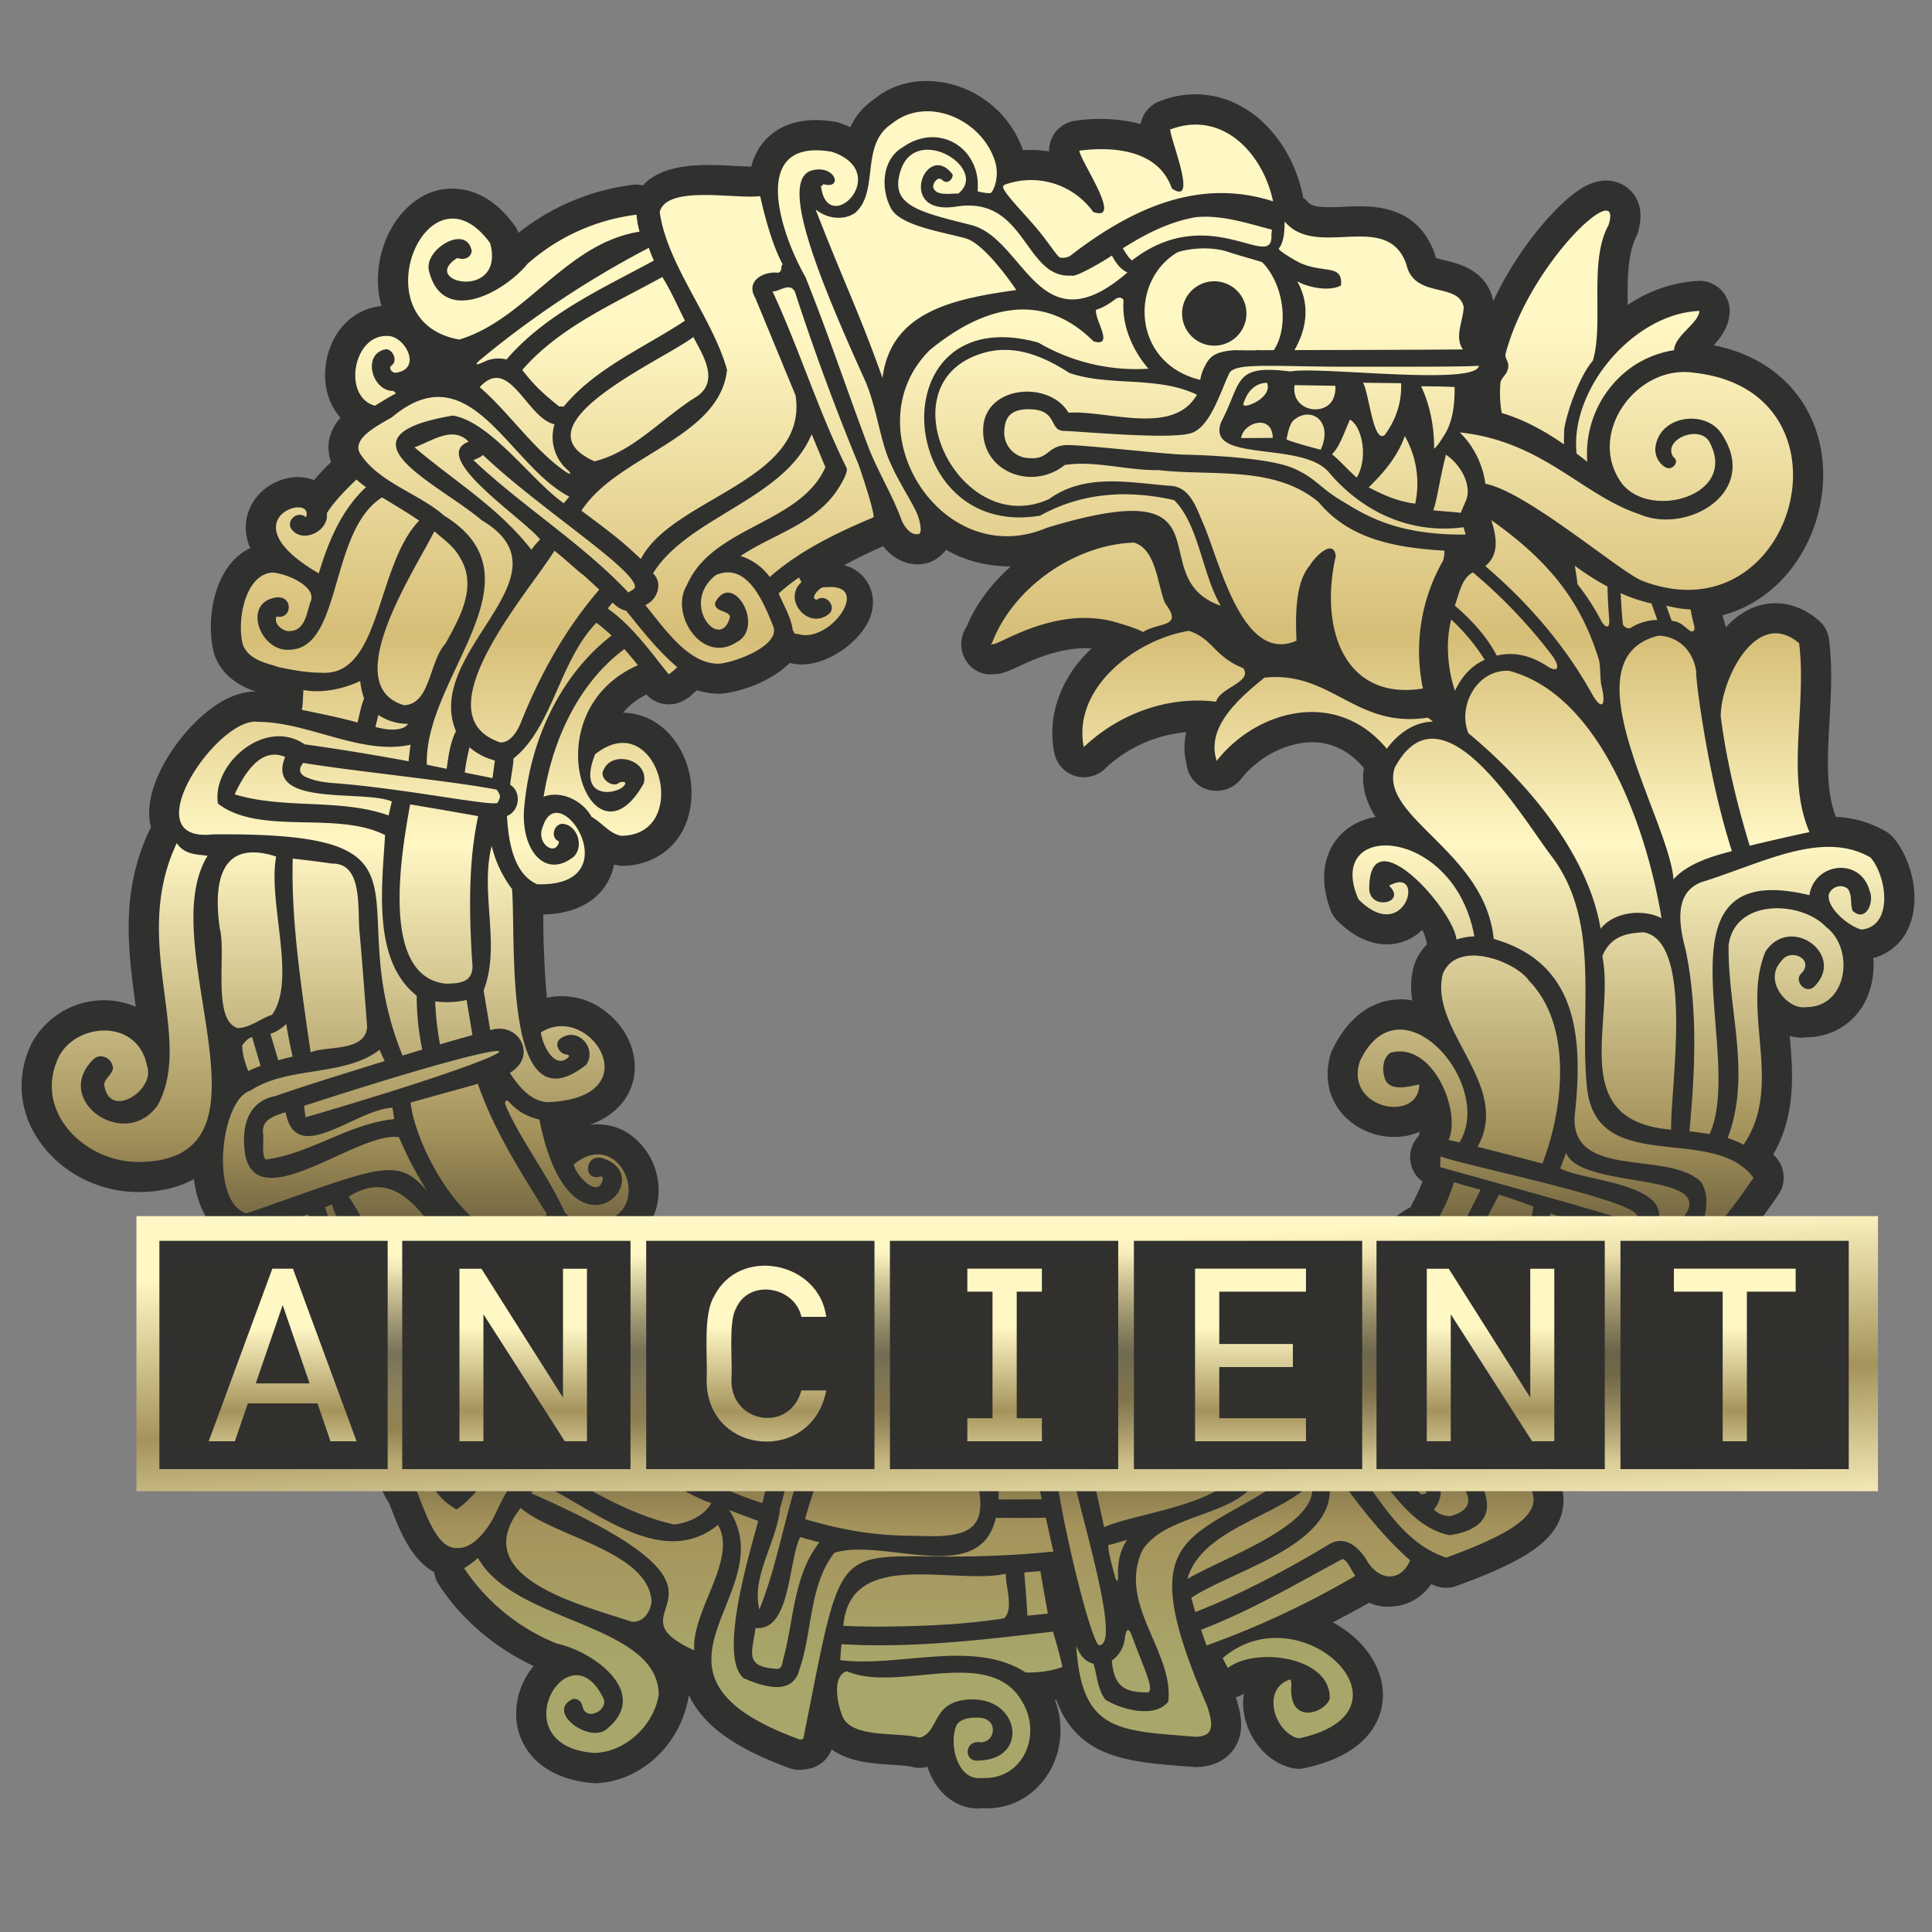
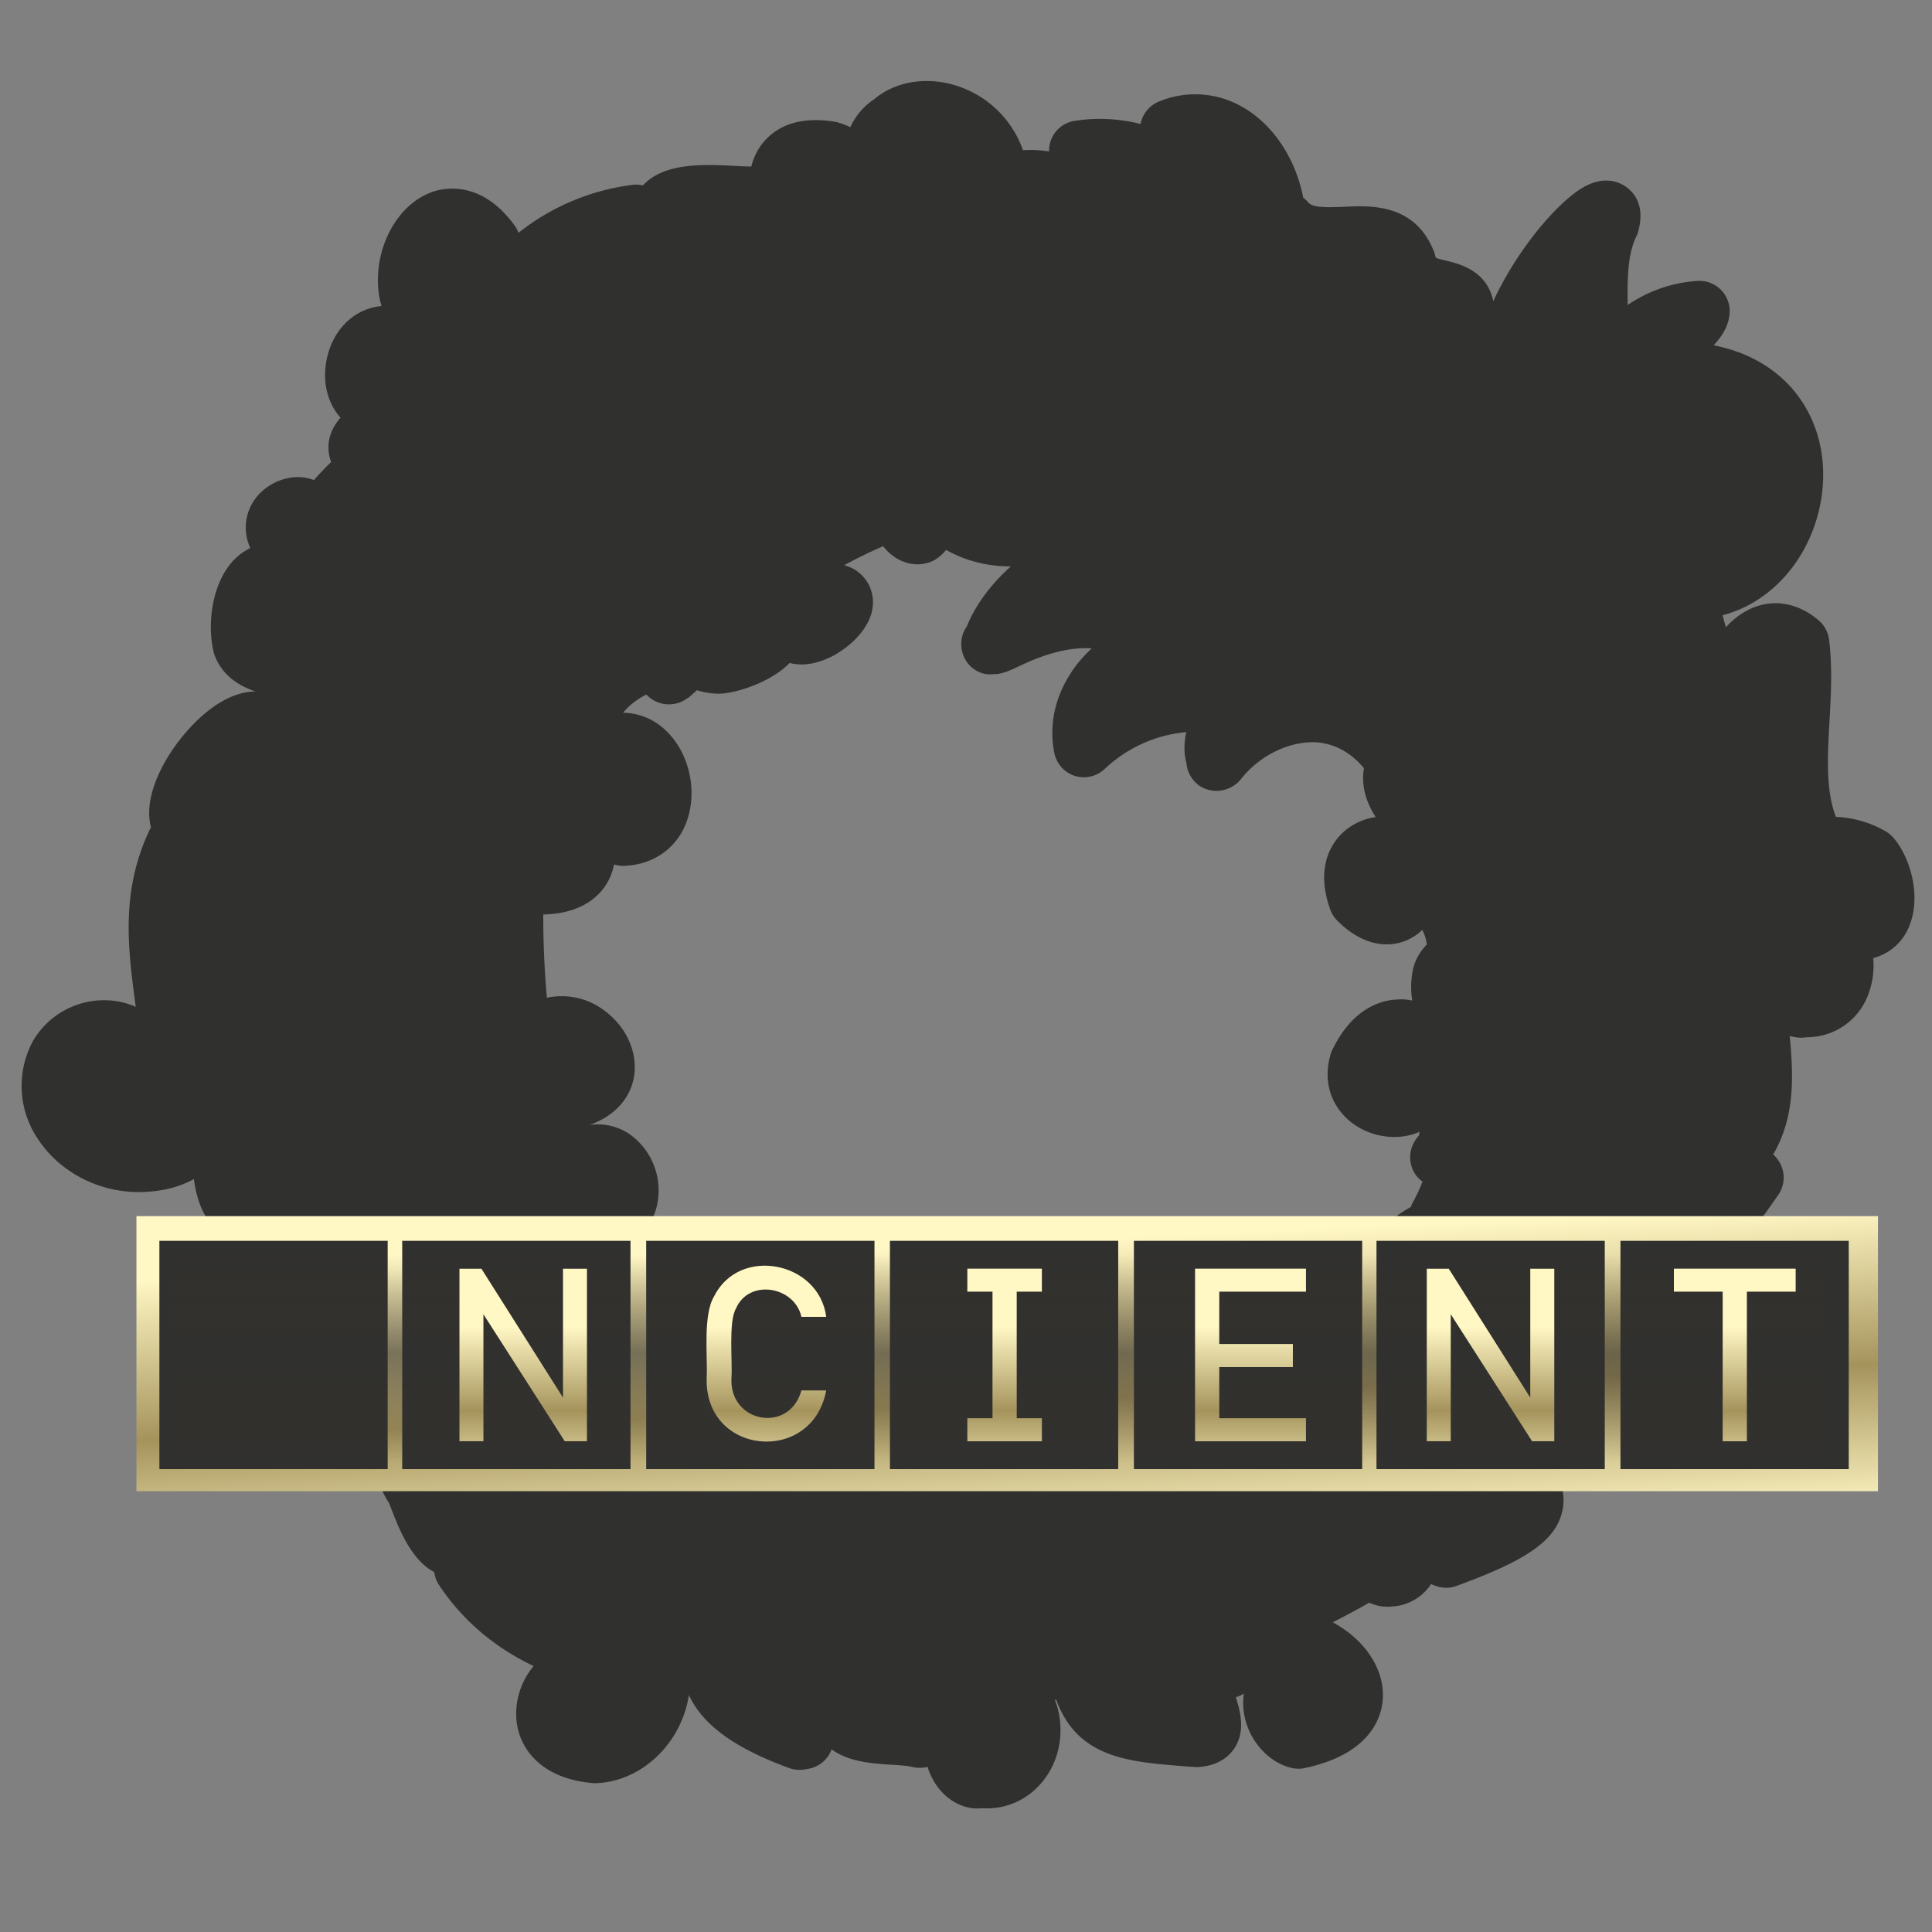
<svg xmlns="http://www.w3.org/2000/svg" xml:space="preserve" width="32" height="32">
  <rect width="100%" height="100%" fill="#808080" stroke="none" />
  <path fill="#30302F" d="M31.361 13.876a.498.498 0 0 0-.129-.107 1.795 1.795 0 0 0-.824-.239c-.169-.439-.139-.992-.106-1.583.024-.42.051-.896-.007-1.356a.504.504 0 0 0-.17-.314c-.342-.294-.755-.365-1.131-.194a1.276 1.276 0 0 0-.407.306c-.021-.068-.039-.135-.056-.198.344-.092.65-.267.914-.52.666-.641.927-1.688.633-2.547-.255-.741-.867-1.243-1.694-1.405.118-.129.246-.298.264-.529a.502.502 0 0 0-.516-.538 2.311 2.311 0 0 0-1.173.4v-.035c-.003-.403-.006-.819.159-1.131.136-.426-.014-.657-.162-.774-.097-.077-.359-.229-.747-.001-.401.239-1.059.982-1.477 1.88l-.001-.014c-.108-.498-.562-.607-.78-.66-.037-.009-.149-.036-.167-.046a.433.433 0 0 1-.021-.072c-.308-.837-1.066-.797-1.521-.773-.339.013-.506.007-.577-.077a.445.445 0 0 0-.081-.075.217.217 0 0 0-.007-.042c-.137-.648-.52-1.2-1.023-1.474a1.562 1.562 0 0 0-1.348-.08.5.5 0 0 0-.314.376A2.723 2.723 0 0 0 17.811 2a.5.5 0 0 0-.435.509 1.837 1.837 0 0 0-.432-.021 1.717 1.717 0 0 0-1.12-1.074c-.489-.149-.994-.063-1.337.223-.209.14-.33.311-.403.469a1.724 1.724 0 0 0-.22-.083c-.729-.132-1.096.148-1.274.405a1.023 1.023 0 0 0-.146.33 7.13 7.13 0 0 1-.322-.013c-.459-.022-1.126-.054-1.473.326a.487.487 0 0 0-.166-.01 3.8 3.8 0 0 0-1.895.795.51.51 0 0 0-.065-.122c-.565-.777-1.202-.616-1.383-.548-.564.213-.939.909-.873 1.618.008.09.026.177.053.265-.469.042-.84.418-.921.952-.053.345.038.67.241.897-.24.277-.224.544-.156.735a4.813 4.813 0 0 0-.284.299c-.371-.149-.856.049-1.045.428a.8.8 0 0 0-.009.697.975.975 0 0 0-.379.329c-.285.409-.328 1.018-.221 1.422.134.392.463.549.688.626h-.006c-.525 0-1.048.489-1.377.974-.155.229-.48.784-.35 1.278-.009.014-.018.028-.025.045-.478 1.008-.354 1.956-.243 2.811l.015.114a1.261 1.261 0 0 0-.304-.091 1.363 1.363 0 0 0-1.399.659 1.566 1.566 0 0 0 .067 1.597c.354.557.998.903 1.68.903l.075-.001c.324-.01.606-.082.845-.214.065.531.307.9.689 1.038-.036.361.179.739.32.986l.038.065c.021.036.041.065.036.048a.819.819 0 0 0 .243.428 1.13 1.13 0 0 0-.21.606c-.007.199.047.872 1.085 1.138l.066.001c.163 0 .326-.031.481-.092a.875.875 0 0 0 .268.307c-.028.299.045.58.213.836l.056.141c.114.292.314.807.695 1.008.01.075.036.148.079.213.38.575.918 1.036 1.568 1.343a1.232 1.232 0 0 0-.285.894c.042.462.398.979 1.293 1.047.754-.013 1.438-.64 1.563-1.461.23.496.76.881 1.666 1.211.054.02.111.029.17.029s.17-.021.216-.036a.503.503 0 0 0 .312-.304c.29.212.69.236 1.001.255.083.005.254.015.329.035a.524.524 0 0 0 .252.001l.006-.002c.039.12.094.231.162.325.167.229.415.365.663.365.032 0 .063-.003.054-.006.457.037.87-.175 1.118-.566.228-.359.268-.825.114-1.225l.021-.005c.35.96 1.188 1.027 2.073 1.099l.252.018c.343-.012.523-.167.615-.295.202-.286.111-.626.035-.863a.488.488 0 0 0 .134-.06.995.995 0 0 0-.012.19c.017.486.359.934.796 1.04.076.019.163.02.225.003 1.012-.215 1.238-.758 1.283-1.063.074-.506-.243-1.034-.812-1.346l-.008-.004c.196-.101.398-.208.604-.326a.71.71 0 0 0 .373.064.831.831 0 0 0 .652-.372c.03.014.062.026.095.037a.49.49 0 0 0 .325-.006c1.211-.44 1.671-.776 1.762-1.284a.837.837 0 0 0-.085-.523c.257-.248.415-.594.565-.934.238.323.653.438 1.115.304.394-.112.729-.463.853-.894.115-.401.031-.796-.229-1.082a.515.515 0 0 0-.156-.117l-.113-.055a1.26 1.26 0 0 0 .177-.414.384.384 0 0 0 .006-.044c.646-.297 1.117-.976 1.437-1.437a.504.504 0 0 0-.011-.582.651.651 0 0 0-.075-.086c.384-.654.325-1.374.274-1.961.102.029.2.036.276.021a1.083 1.083 0 0 0 1.044-.766c.059-.174.079-.359.063-.545a.88.88 0 0 0 .602-.544c.192-.489.015-1.12-.268-1.449zm-9.645 7.893a.5.5 0 0 0-.64-.074c-.079.053-.267.176-.301.424a.552.552 0 0 0 .112.41c-.09.06-.182.115-.273.172-.096.058-.19.116-.283.177a.47.47 0 0 0-.098.086c-.472-.057-.974.199-1.382.413-.28.146-.597.312-.782.315-.111-.179-.3-.407-.646-.362a.551.551 0 0 0-.44.434c-.194.03-.39.057-.586.08a.432.432 0 0 0-.147.045c-.341-.176-.89-.234-1.778-.279l-.076-.004a25.342 25.342 0 0 1-.389-.022.631.631 0 0 0-.074-.258.65.65 0 0 0-.485-.332.491.491 0 0 0-.51.231 1.71 1.71 0 0 1-.384-.123.492.492 0 0 0-.101-.318c-.306-.406-.801-.707-1.303-1.013-.23-.141-.45-.274-.619-.403a.615.615 0 0 0-.423-.651c.375-.09.648-.332.757-.687a1.142 1.142 0 0 0-.438-1.245.94.94 0 0 0-.66-.153c.473-.171.644-.479.705-.676.13-.42-.048-.904-.445-1.205a1.167 1.167 0 0 0-.969-.225 15.6 15.6 0 0 1-.06-1.379c.753-.016 1.096-.425 1.172-.827.039.009.08.016.123.022.529-.002.951-.306 1.1-.793.176-.575-.042-1.248-.508-1.566a1.036 1.036 0 0 0-.565-.178 1.17 1.17 0 0 1 .386-.301.51.51 0 0 0 .691.051l.004.004.089-.079.036-.032.018-.016c.121.039.243.058.377.058h.001c.267-.009.832-.18 1.159-.51l.033.009c.443.093.945-.227 1.177-.546.269-.37.15-.668.087-.78a.633.633 0 0 0-.396-.301c.21-.115.426-.22.646-.315.199.255.491.355.759.27a.528.528 0 0 0 .117-.057.695.695 0 0 0 .166-.152c.341.191.7.273 1.072.274-.331.296-.587.641-.728.992a.515.515 0 0 0 .026.624c.09.108.227.171.347.171h.007l.128-.005c.12-.018.231-.07.332-.118.251-.119.737-.34 1.229-.307-.122.113-.225.23-.307.349-.3.431-.407.91-.313 1.384a.504.504 0 0 0 .341.38.507.507 0 0 0 .494-.116 2.255 2.255 0 0 1 1.351-.61c-.042.183-.04.359.003.517.012.155.1.299.235.385a.519.519 0 0 0 .664-.12c.287-.367.742-.608 1.18-.615.328 0 .625.148.858.428l.002.002c-.051.311.048.581.194.81a1.014 1.014 0 0 0-.585.298c-.166.176-.408.57-.165 1.238a.506.506 0 0 0 .114.179c.535.536 1.064.443 1.356.201a1.16 1.16 0 0 0 .052-.047.69.69 0 0 1 .076.242.911.911 0 0 0-.193.292l-.025.073a1.396 1.396 0 0 0-.024.563.882.882 0 0 0-.252-.017c-.261.012-.748.138-1.088.869-.139.426-.039.833.273 1.117.316.285.799.372 1.177.21l.014-.006a.355.355 0 0 0-.012.065.51.51 0 0 0-.085.6.464.464 0 0 0 .143.16c-.045.12-.101.239-.166.356a.267.267 0 0 0-.026.065.091.091 0 0 0-.014.007c-.486.271-.787.709-1.078 1.134-.172.251-.337.49-.523.674-.016-.013-.027-.026-.038-.037z" />
  <linearGradient id="a" x1="16.034" x2="16.034" y1="5.421" y2="27.546" gradientUnits="userSpaceOnUse">
    <stop offset="0" stop-color="#fff7c4" />
    <stop offset=".232" stop-color="#d6be77" />
    <stop offset=".386" stop-color="#fff7c4" />
    <stop offset=".601" stop-color="#a5935c" />
    <stop offset=".74" stop-color="#423b27" />
    <stop offset=".767" stop-color="#48402a" />
    <stop offset=".802" stop-color="#595033" />
    <stop offset=".844" stop-color="#766943" />
    <stop offset=".888" stop-color="#9d8c58" />
    <stop offset=".897" stop-color="#a5935c" />
    <stop offset="1" stop-color="#a8a66a" />
  </linearGradient>
-   <path fill="url(#a)" d="M14.463 8.571c-.606.253-1.219.552-1.714.986a.947.947 0 0 0-.483-.348c.532-.356 1.193-.517 1.579-1.058.059-.083.213-.329.176-.403-.461-.925-.783-1.969-1.226-2.922.099.015.293-.165.373.012.306.944.662 1.91 1.058 2.871 0 0 .288.841.237.862zm-1.651 1.815c-.173-.435-.441-1.081-.956-.861-.608.481.081 1.285.234.696-.005-.114-.273-.081-.244-.241.291-.546.843.42.344.662-.565.36-1.109-.479-.809-.959.427-.972 1.869-1 2.29-1.944l-.227-.548c-.45 1.086-2.05 1.367-2.628 2.306.167.156.08.434-.128.525.341.42.724.976 1.216.971.236-.01 1.007-.287.908-.607zm.402.114c.53.176 1.257-.853.457-.773-.091-.03-.279.209-.135.204.154-.111.344.145.175.252-.339.243-.75-.259-.436-.541l-.042-.077c-.12.081-.232.173-.336.263.077.188.211.405.233.61.04.04-.005.06.084.062zm-.636 16.158c.315-.781.431-1.647.729-2.434.029-.212.404-.684.058-.74-.266.402-.294 1.026-.444 1.489-.048.558-.482 1.141-.343 1.685zm-.524-3.575c-.406-.537-1.357-.935-1.896-1.376-.177.193-.632.614-.886.852.633.67 1.263 1.12 2.052 1.239.463.076.701-.54.73-.715zm.787 4.556c.092.015.109-.037.129-.147.181-.65.167-1.398.603-1.946a7.178 7.178 0 0 1-.319-.088c-.201.404-.155 1.563-.74 1.507-.052.395-.191.639.327.674zM8.128 21.69a.899.899 0 0 1-.144.193l.146.178c.036-.113.013-.247-.002-.371zm8.029 2.724c-.204-.342-2.105-.271-2.454-.37-.095.25-.335.964-.368 1.119.712.203 1.183.276 1.898.276.885.041 1.16-.146.924-1.025zm-7.736-3.917c.044.001.069-.008.082-.004l.011-.018c.192-.032.48-.157.54-.371-.424-.683-.871-1.374-1.139-2.152l-1.114.309c.072.673.782 2.058 1.62 2.236zm-.485 1.81-.211-.257a.805.805 0 0 1-.416.044.796.796 0 0 1-.206.044c-.046.19-.153.358-.256.504.082.106.178.202.251.316.233-.197.561-.435.838-.651zm-.555-6.014c.238-.004.486-.015.439-.371-.053-.862-.059-1.672.1-2.404a97.103 97.103 0 0 0-1.127-.195c-.147.819-.503 2.849.588 2.97zm-.173.293c.009.241.036.479.08.712.175-.052.36-.104.537-.154l-.097-.581a1.494 1.494 0 0 1-.52.023zm1.305 5.495-.053-.064a.649.649 0 0 1-.054.188 6.34 6.34 0 0 0 .107-.124zm.463-.512c-.133-.144-.521-.571-.159-.654.193.039.211.331.369.433.1-.106.203-.213.315-.311l-.397-.487a.155.155 0 0 1-.033.003c-.626.472-1.202.16-1.655-.362.278.394.661.939 1.303 1.66.08-.092.164-.182.257-.282zm.158-.223-.037.032v.001l.037-.033zM22.36 6.95c-.097.211-.168.448-.298.573.142.118.256.252.409.388.194-.323.094-.842-.111-.961zM6.493 6.91c-.238.14-.663.349-.533.596.311.49.968.659 1.398 1.036 1.687 1.04-.338 2.666-.288 4.124l.328.068c.03-.212.057-.432.154-.624-.554-1.33 1.983-2.572.424-3.495-.729-.618-2.51-1.386-.475-1.732.633.106 1.314 1.091 1.837 1.452l.092-.109c-1.01-.518-1.633-2.41-2.937-1.316zm16.775.312c-.119.337-.348.607-.598.85.247.129.48.233.771.27a1.596 1.596 0 0 0-.173-1.12zm-1.162-.689a.43.43 0 0 0 .011-.143l-.674-.011c-.069.458.582.544.663.154zm-.675.424c-.065.054-.095.185-.123.321.102.051.567.171.567.171.215-.469-.16-.731-.444-.492zm1.505.247c.111-.148.29-.452.27-.857l-.631-.008c.099.153.168 1.02.361.865zm.977.017c.156-.234.182-.538.18-.811-.188-.01-.369-.01-.555-.012.149.309.22.691.215 1.034.062-.047.118-.148.16-.211zm.582-1.163c-.243.018-1.021.016-2.165.016-1.244 0-1.881-.074-1.969.109-.147.305-.304.853-.604.981s-1.801-.016-2.139-.027c-.242-.007-.1-.333-.528-.357s-.445.221-.456.358a.422.422 0 0 0 .419.45c.336.028.287-.225.658-.216.371.009 1.619.155 1.925.159.213.003 1.363.04 1.786.225.373.163.426.315.797.537.36.215.878.575 2.057.561-.013-.041-.021-.081-.038-.121-.866.115-1.652-.241-2.213-.893-.431-.555-2.058-.155-1.8-.848.353-.669.192-.961 1.148-.839.445-.092 3.074.245 3.122-.095zm-.546 1.473c-.112.448-.146.748-.209.921.15.018.33.025.454.043l.092-.216c.091-.246-.088-.582-.337-.748zm-3.043-3.188c.368.376.444 1.082.192 1.456-.104 0-.13.003-.233.001l-.026-.002c-.087.01-.267.002-.398.002-.05.007-.257.012-.377.114a.43.43 0 0 0-.1.138.706.706 0 0 0-.084.24c-1.125-.27-1.18-1.631-.385-2.108.053-.032.481-.134.852-.01.204.068.396.114.559.169zm-.261.849a.533.533 0 1 0-1.066 0 .533.533 0 0 0 1.066 0zm-5.036-2.209c-.072-.071-.161.044-.152.12.042.151.294.098.416.103.517-.415-.702-1.17-.956-.381-.183.568.268.677 1.165.901s1.118 2.062 2.592.787c-.119-.052-.195-.165-.258-.28-.172.116-.615.368-.662.331-.795.062-.752-1.336-1.925-1.141-.997.151-.487-1.114-.05-.532.004.086-.094.167-.17.092zm9.092 5.633c.081.256.141.554-.09.752l-.011.007c.704.601 1.316 1.307 1.763 2.109.162.291.245.218.165-.114-.033-.136-.011-.335-.051-.462-.281-.896-.766-1.582-1.776-2.292zm.09 2.243c.307-.075.591.015.841.178.177.116.217.01.072-.185a8.525 8.525 0 0 0-1.308-1.371c-.189.093-.234.374-.299.55.275.236.527.509.694.828zm1.863-.597a9.107 9.107 0 0 1-.029-.547 4.216 4.216 0 0 1-.54-.345c.012.101.036.202.041.303.147.187.278.386.388.596.076.146.154.145.14-.007zm-9.313-1.521c3.163-.959 1.529.828 2.879 1.292-.306-.512-.362-1.342-.772-1.749-.771-.175-1.528-.127-2.221.257-2.432.407-2.673-3.595-.029-2.867a3.199 3.199 0 0 0 1.824.433c-.262-.301-.443-.717-.413-1.12.004-.053-.076-.076-.128-.037-.1.076-.205.143-.327.182-.029.159.313.625-.042.522-.803-.805-1.764-.636-2.715.147-1.296 1.297.199 3.684 1.944 2.94zm1.16 1.571c.148.044.296.087.433.156.269-.171.673-.068.365-.474-.13-.299-.144-.898-.518-1.007-.98.034-2.002.743-2.351 1.666l-.018.015.008.008.019-.011c.056.061 1.035-.661 2.062-.353zm.471 17.719c.198.042-.026-.391-.224-.936-.055-.15-.095-.117-.116.034a.515.515 0 0 1-.217.375c.035.39.174.524.557.527zm-1.716-3.197c-.042-.152-.066-.445-.129-.588-.222.036-.446.066-.669.093a.976.976 0 0 1 .083.436l-.002.061.717-.002zm1.261 1.264c-.006-.222.035-.427.153-.594-.105.031-.21.063-.315.088.007.137.057.321.114.522.029.103.051.093.048-.016zm1.985-2.46c-.576-.636-1.681.57-2.456.554l.242 1.102c.744-.32 2.798-.412 2.214-1.656zm-10.463-2.337c-.148-.706-2.152 2.069-2.442 2.367a.273.273 0 0 1 .018.08c.738-.856 1.777-1.541 2.424-2.447zm-2.625.499c.253-.004.491-.174.503-.448-.636-.586-1.087-2.191-2.141-1.532.471.713.816 1.712 1.638 1.98zm-2.03-1.804c.233.797 1.148 1.418 1.348 2.253.3-.597-.977-1.422-1.235-2.302l-.113.049zm2.029 4.052a.765.765 0 0 0 .136.569c.505-.583.896-1.447 1.692-1.645a5.16 5.16 0 0 1-.19-.202c-.537.343-.978 1.337-1.638 1.278zm20.261-3.67c1.198-1.046-1.476-.614-1.735-1.284-.02.058-.097.26-.097.26.43.219 1.909.25 1.596.959.077.028.162.066.236.065zm.827-8.508c.084.654.241 1.353.479 2.138.177-.044.783-.185.991-.225-.398-.919-.041-2.091-.172-3.128-.702-.606-1.301.602-1.298 1.215zm-5.57 11.544c.259.457 1.265 1.022.82 1.589a.372.372 0 0 0 .273.108c1.035-.29-.998-1.308-.823-1.97-.086.092-.18.184-.27.273zm.922-4.084c1.079.306 2.07.57 3.128.892.888-.196-2.862-.938-3.12-1.07l-.008.178zm1.597 1.364c.086.036.175.072.26.109l.144-.238c-.161-.044-.373-.054-.404.129zm.866.824c.276-.108.689.027.942.124.102-.149.23-.303.268-.478-.603-.14-.144-.025-1.377-.494l-.179.296c.099.089.319.288.346.552zm-.998-.553c-.185.35-.443.765-.786 1.19-.508.548-.634.879.21 1.463.424-.78 2.171-2.182.576-2.653zM3.887 13.157c.829.252 1.746.062 2.549.349l.054-.231c-.467-.203-2.109.102-1.767-.737-.41-.179-.69.302-.836.619zm3.875-5.841c-.263-.272-.605-.01-.896.093.663.565 1.379.985 1.935 1.696.045-.058.091-.119.145-.17-.276-.348-1.848-1.368-1.184-1.619zm-.064 5.48.459.092.04-.292a1.029 1.029 0 0 1-.42-.218 3.5 3.5 0 0 0-.079.418zm.922-.81c.351-.881.779-1.608 1.306-2.22-.083-.075-.193-.181-.283-.259l-.003.003c-.13-.107-.32-.283-.457-.388-.401.661-2.248 2.726-.893 3.176.164 0 .271-.176.33-.312zm1.51-1.459a3.35 3.35 0 0 0-.251-.212c-.614.629-.727 1.735-1.374 2.248-.005.145-.042.29-.055.435.193.119.156.436-.053.517.026.437.11.954.498 1.131 1.565.047.371-1.809.098-.96-.13.289.218.513.267.251-.154-.058-.087-.297.064-.292.241.026.351.37.181.543-.463.371-.866-.084-.826-.766.091-1.189.631-2.266 1.451-2.895zm1.088.524c-.324-.275-.586-.613-.849-.938-.084-.011-.163-.073-.223-.132a8.305 8.305 0 0 0-.081.097c.408.289.702.707 1.011 1.091.049-.03.096-.077.142-.118zm-1.457 9.202c1.163.007.574-1.65-.257-.967.025.176.421.601.483.23-.007-.03-.026-.03-.049-.028-.275.081-.257-.356.015-.312 1.035.288-.514 1.93-1.019-.634a.896.896 0 0 1-.498-.287c-.05-.052-.092-.017-.057.063.247.573.703 1.152.976 1.766a.532.532 0 0 0 .406.169zm-1.641-3.19c.475-.151.792.435.324.706.208.327.419.486.644.486 1.713-.081.674-1.674-.13-1.154.041.264.251.617.46.406.016-.017-.003-.039-.029-.041-.129-.006-.233-.195-.087-.277.282-.181.591.186.407.447-1.382 1.093-1.16-2.042-1.228-2.91a1.95 1.95 0 0 1-.337-.715c-.199.781.156 1.651-.134 2.394l.11.658zm1.737-4.57c-.331.83.471.65.5.482.006-.033-.078-.029-.101-.01-.119.094-.336-.079-.26-.211.142-.338.761-.171.667.219-.855 1.543-1.9-1.159-.098-1.955a7.004 7.004 0 0 0-.223-.267c-.687.506-1.171 1.391-1.338 2.445.294-.11.649.066.794.334.167.09.3.282.492.313 1.188-.005.609-2.177-.433-1.35zm-.011-4.852c.644-.154 1.137-.734 1.707-1.081.364-.263.084-.686-.069-.978-.49.379-2.982 1.456-1.638 2.059zm-1.847-.105c-.049.042-.103.062-.158.085.819.772 1.799 1.378 2.568 2.193.053-.04.123-.056.106-.118-.094-.336-1.598-1.29-2.516-2.16zm.227 5.543c-.735-.144-2.373-.304-3.203-.443-.067.077-.079.158.013.219.144.072.292.101.509.117 1.113.082 2.66.398 2.698.322.045-.09.061-.109-.017-.215zm-.281-6.666c.466.395.899 1.042 1.424 1.401.075.051.114.042.03-.032a.724.724 0 0 1-.215-.754c-.46-.1-.746-1.156-1.239-.615zm-3.214 12.01c-.196.057-.41.128-.372.365.01.14-.026.339.04.418.745-.097 1.372-.593 2.13-.67l-.028-.188c-.622.026-1.6.991-1.77.075zm.304-.106c.011.06.015.131.028.189 4.298-1.257 4.259-1.584-.028-.189zm3.616-12.19c.197.262.377.419.611.606h.003l.005.001v-.002c.02.001.049-.005.063.006.534-.646 1.328-.974 2.012-1.426-.127-.25-.22-.473-.375-.724-.805.446-1.702.828-2.319 1.539zm-2.433 5.914c.084.02.163.04.255.043.103.003.234-.013.286-.095a.876.876 0 0 1-.492-.147l-.049.199zm1.158-1.378c.251-.449.515-.929.265-1.39l-.001.002c-.099-.208-.277-.329-.446-.475-.34.677-1.594 2.556-.503 2.88.44-.013.416-.724.685-1.017zm-2.27 9.448-.118.042c-.222-.066-.466.184-.565.35-.183.242.314.879.359 1.054.071.315.451.29.707.249.695.131.723 1.175.044 1.202-.179.012-.54-.208-.463-.455.061-.098.233-.094.278.019.123.247.465.083.37-.159-.393-.89-1.623.565-.279.923.353.019.671-.197.842-.483.557-1.034-.967-1.748-1.175-2.742zm1.549 2.776c-.21.22-.454.524-.133.763.104-.175.216-.343.362-.489-.095-.074-.154-.183-.229-.274zm1.582 2.121c1.135-2.393 2.666-.635 4.389-.114.054-.214.229-.91.289-1.166a2.282 2.282 0 0 1-.69-.232c-.617 1.341-1.995.112-2.847-.24-.771.054-1.205 1.355-1.817 1.745-1.076-.625-.033-1.82.522-2.417-.666.505-1.795 1.152-1.179 2.118.145.352.335.974.681.937.234.01.49-.268.652-.631zM7.08 19.736a6.127 6.127 0 0 1-.472-.9c-.674-.104-2.318 1.319-2.543.31-.072-.425.003-.898.5-.993.597-.208 1.21-.392 1.807-.579a2.382 2.382 0 0 1-.084-.187c-.587.453-1.517.264-2.14.677-.492.142-.682 1.833-.069 2.035 2.192-.759 2.495-.974 3.001-.363zm.837 6.068a1.668 1.668 0 0 1-.229.172 3.35 3.35 0 0 0 1.534 1.247c.606.126 1.553.813.838 1.407-.284.27-1.044-.289-.561-.493.066 0 .138.041.15.133.068.245.411.057.353-.121-.567-1.237-1.739.762-.164.885.517-.009.994-.454 1.073-.967-.016-1.185-2.394-1.177-2.994-2.263zm-3.904-8.496c-.002.147.044.294.098.432.067-.032.136-.059.205-.086-.026-.093-.106-.352-.139-.475-.073.011-.124.088-.164.129zm7.153 7.942c.238-.026.503-.148.615-.355-.775-.247-2.01-1.451-2.664-.581.655.358 1.316.776 2.049.936zm-.702 1.611c.253.014.329-.265.328-.348-.072-.824-1.596-1.052-2.168-1.536-.918 1.162 1.047 1.614 1.84 1.884zm-5.856-9.3c.08-.022.16-.042.24-.061a6.354 6.354 0 0 1-.106-.54.722.722 0 0 1-.263.164l.129.437zM5 11.757c.067.014.685.138.921.211.033-.125.063-.296.11-.397a1.343 1.343 0 0 1-.065-.291c-.272.128-.626.208-.94.149-.009.109-.006.219-.026.328zm-1.561 2.417c-.175-.023-.381-.015-.511-.209-.774 1.634.286 3.207-.309 4.329-.536.793-1.784-.079-1.058-.761.103-.08.255-.022.296.099.069.138-.148.224-.129.348.089.568.851.073.708-.324-.152-.778-1.134-.724-1.447-.181-.474.915.42 1.807 1.362 1.77 2.396-.072.173-3.598 1.088-5.071zm1.171-3.125c.229.048.472.093.702.093 1.006.079.908-1.772 1.631-2.519-.2-.135-.402-.256-.615-.384-.875.548-.658 2.484-1.519 2.522-.503.053-.813-.798-.218-.867.266-.017.248.368-.011.318-.055.127.12.254.217.24.248-.001.282-.287.342-.474.131-.252-.384-.483-.635-.495-.461.045-.579.825-.484 1.184.095.279.427.319.59.382zm-.68 5.978c.192.01.423-.176.575-.218.414-.581-.072-1.861.069-2.622-.948-.306-1.037.468-.934 1.19.11.407-.129 1.507.29 1.65zm1.35-7.53c.149-.495.362-1.038.783-1.429a1.4 1.4 0 0 1-.16-.126c-.183.18-.371.365-.49.56.043.301-.427.521-.599.241-.06-.148.125-.286.254-.176.154-.431-1.335.03.212.93zm1.387 7.986.327-.098a4.36 4.36 0 0 1-.092-.893c-.735-.58-.576-1.795-.524-2.66-.8-.41-2.074.014-2.768-.522-.104-.657.782-1.43 1.435-.982.579.081 1.158.176 1.723.281.008-.092.019-.183.033-.275-.8.183-1.71-.38-2.522-.377-.664-.111-2.105 2.012-.756 1.863 3.982-.037 2.077 1.033 3.144 3.663zm-1.819-3.262c-.026 1.026.137 2.104.297 3.209.267-.113.895-.002.936-.414 0 0-.089-1.196-.125-1.567-.04-.386.066-1.165-.467-1.145v-.002a20.754 20.754 0 0 0-.641-.081zm7.044 11.036c-.927.753-2.046-.258-2.962-.697a4.393 4.393 0 0 0-.131.174c4.036 1.765 1.13 1.885 2.701 2.602-.052-.657.722-1.504.392-2.079zm10.08-.88c.4 1.163-1.512 1.601-2.24 2.088.02.079.043.158.067.236.683-.27 1.38-.622 2.187-1.105.265-.177.489-.004.643.232.191.35.561.396.728.017-.517-.455-.94-1.031-1.298-1.544l-.087.076zm-1.721 3.088.086.162c.461-.356 1.718-.188 1.687.515-.106.242-.609.388-.635-.1-.015-.059.019-.187-.019-.225-.487.155-.263.879.139.977 2.095-.447.038-2.448-1.258-1.329zm3.697-4.142c-.625-.84 1.31-2.168 1.449-3.338a7.512 7.512 0 0 0-.566-.196 8.405 8.405 0 0 0-.419.857c.417 1.206-1.687 2.062-.561 3.118.537.442 1.362 1.482.158 1.664-.734-.152-1.088-1.001-1.614-1.476-.031.05-.076.088-.116.13.563.7.91 1.463 1.676 1.717 2.44-.887 1.337-1.231-.007-2.476zm-1.713 2.499c-.764.411-1.523.859-2.342 1.172l.091.26a14.547 14.547 0 0 0 2.463-1.152c-.057-.083-.137-.271-.212-.28zm4.347-4.043c-.579.152-1.062 1.662-1.537 2.074.094.078.217.187.336.313.591-.447.662-1.937 1.548-1.943.26-.02.542.066.63.339.218.725-1.066.58-.504.179.134.075.298.01.176-.152-.688-.25-.793 1.026.116.761.434-.123.732-.781.389-1.159-.374-.178-.724-.371-1.154-.412zm4.4-7.576c-.805-.464-1.802.101-2.812.412-.341.141-.422.491-.253 1.106.21 1.002.157 2.041.065 3.017.084.009.169.021.253.033l.082.012c.601-1.341-1.021-4.602 1.653-3.956.077-.537.843-.638.997-.072.083.192-.066.53-.281.331-.044-.104-.003-.255-.078-.362-.106-.091-.264-.04-.316.085-.046.23.34.542.543.588.528-.059.42-.877.147-1.194zM17.447 25.699s-.099-.44-.125-.562c-.205.008-.618.003-.828.003-.259 1.155-1.851.322-2.674.579-.422.542-.361 1.31-.58 1.938-.117.441-.609.274-.922.14-.43-.357.107-2.098.24-2.606-.162-.059-.322-.12-.482-.182.917 1.396-1.867 2.697 1.171 3.803.027 0 .049-.008.058-.011.799-4.002.366-2.727 4.142-3.102zm8.837-7.7c-.131-1.284.251-2.755-.611-3.851-.549-.747-1.811-2.851-2.572-1.432-.264.823 1.498 1.384 1.639 2.835 1.389.398 1.487 1.625 1.341 2.939-.057 1.059 1.565.554 2.097 1.092.229.36-.024 1.092-.494 1.112-.204-.022-.428-.131-.62-.169-.493-.014-.931-.268-1.383-.429l-.048.14c.698.009 1.302.568 1.987.624.607-.157 1.074-.848 1.424-1.352-.67-.909-2.617-.003-2.76-1.509zm2.347-2.344c-.015 1.069.385 2.142-.016 3.196.088.027.175.063.264.109.672-.983-.048-2.216.363-3.199.408-.62 1.336.049.81.578-.141.141-.358-.096-.208-.225.207-.231-.193-.42-.342-.192-.302.322.106.812.417.759.688-.002.802-.968.326-1.328-.412-.437-1.512-.474-1.614.302zM14.028 27.682c-.112.02-.15.171-.15.171-.042.181.012.44.095.615.199.325.912.217 1.258.313.343-.089.182-.62.862-.633.805-.015.944.99.128 1.011-.269.042-.253-.353.027-.3.232-.009.279-.343.034-.4-.139-.024-.35-.014-.434.106-.14.295-.003.939.42.884.67.031.972-.683.692-1.212-.519-1.026-2.061-.183-2.932-.555zm-.059-.753c.21.009.42.013.63.013.664-.006 1.36-.032 2.027-.136.173-.139.027-.53.034-.739-.87.188-2.585-.435-2.691.862zm3.048-.168c.116-.012.223-.021.339-.035a62.112 62.112 0 0 1-.124-.701c-.071 0-.173.011-.267.021.015.181.046.567.052.715zm4.707-2.19c-.598.564-1.823.76-2.058 1.582.631-.371 2.224-.908 2.058-1.582zm.472-.844-.366-.415c-.291.228-.595.444-.905.643.112 1.231-1.518.97-2.003 1.72-.418.898.524 1.675.428 2.509-.216.279-.771.138-1.041-.033-.131-.171-.135-.396-.197-.594-.153-.037-.235-.162-.286-.301.088 1.437.697 1.405 1.978 1.511.306-.009.292-.194.193-.504-1.524-3.515.205-2.498 2.199-4.536zm-8.259 3.506-.021.264c.989.124 2.213-.352 3.071.204.203.006.428-.021.611-.091a8.306 8.306 0 0 0-.158-.585c-1.146.132-2.307.278-3.503.208zm7.688-4.151c-.079-.089-.174-.219-.25-.283-.247.185-.516.331-.773.497a.93.93 0 0 1 .243.342c.263-.174.524-.361.78-.556zm.876-8.186c.78.784 1.125-.573.506-.225.302.281-.309.418-.328.058-.009-1.237 1.399.339 1.444.833.1-.033.2-.05.297-.052-.33-1.836-2.502-1.936-1.919-.614zm1.672 4.026c.594-.961-.982-2.761-1.649-1.344-.26.796.98 1.026.983.383-.16.033-.433.111-.544-.044-.089-.158-.064-.406.07-.48.697-.194 1.176.977.96 1.443l.18.042zm-.275-2.792c-.238.935 1.15 1.845.575 2.864.213.054.881.226 1.074.278.326-.834.528-2.254-.219-3.025-.212-.316-1.19-.701-1.43-.117zm.625 3.575a8.428 8.428 0 0 1-.439-.125c-.062.2-.148.399-.255.591.148.058.277.152.36.223.098-.235.225-.462.334-.689zm-.79-7.75c-.024-.026-.054-.047-.083-.069-1.2.186-1.596-.78-2.707-.662-.409.334-.975.812-.791 1.376l-.006.011.008-.01c.638-.82 1.967-1.22 2.816-.199.175-.241.456-.452.763-.447zm.859-1.026a3.287 3.287 0 0 0-.555-.667c-.121.47-.016.964.063 1.18.051-.116.203-.391.492-.513zm-.669-1.808c-.774-.049-1.558-.172-2.081-.803-.734-.615-1.768-.428-2.657-.532-.511.01-1.056-.163-1.55-.084-.546.44-1.411.106-1.348-.644.062-.673 1.091-.756 1.411-.223.657-.04 1.734.389 2.127-.297-.656-.317-1.45-.132-2.113-.361-.406-.261-.855-.46-1.349-.351-1.787.431-.507 3.13 1.011 2.441.594-.428 1.302-.278 1.983-.222.352.003.451.353.571.623.274.631.65 2.339 1.546 1.944-.015-.368-.03-.955.218-1.242.069-.127.391-.468.433-.162-.284 1.26.179 2.402 1.443 2.196a3.023 3.023 0 0 1 .336-2.122.542.542 0 0 0 .019-.161zm-2.842-1.868c-.009-.407-.491-.256-.523.003l.523-.003zm-2.484-3.14c.044.068.092.154.143.194l.012.004c1.287-.994 2.348.218 2.306-.427a1.06 1.06 0 0 0 .009-.079c-.405-.107-.843-.252-1.265-.207-.435.075-.835.28-1.205.515zm4.999 16.323c-.711.397-.995 1.351-1.678 1.888.163.166.651.685.812.862.501-.589 2.312-2.374.866-2.75zm-5.645-8.062c.568-.541 1.378-.852 2.193-.752.054-.23.608-.323.448-.555-.489-.197-.495-.483-.899-.618-.903.146-1.935.961-1.742 1.925zm3.035-6.033c-.174 0-.298.115-.361.267-.013.031-.027.061-.034.095l.011.006c.022.057.479-.125.384-.368zm-3.249 17.856-.041.027c.003-.032.008-.121.017-.148-.719-1.345.286 3.069.489 3.175.423.008-.46-2.615-.465-3.054zm5.896.534c-.416-.842-1.409-1.57-1.981-2.239-.079-.098-.212-.287-.3-.38-.106.07-.103.076-.02.171.741.796 1.444 1.726 2.211 2.472l.09-.024zm2.878-9.348c.237-.294.722-.327 1.01-.174-.237-1.431-.987-3.687-2.521-4.097-.529-.036-.864.579-.679 1.032 1.015.841 1.987 2.029 2.19 3.239zm-.608-8.023.004-.239c.031-.242.237-.871.475-1.145.186-.61-.071-1.658.259-2.243.266-.832-1.298.607-1.702 2.119-.028.103.094.143.018.31-.025.054-.1.118-.105.177-.014.17-.008.339.021.501.374.112.712.298 1.03.52zM14.937 8.625c.045.103.158.26.288.217.034-.022.031-.103 0-.23-.055-.225-.322-.568-.508-1.015-.145-.35-.211-.898-.394-1.305-.779-1.724-1.425-3.32-.875-3.469.384-.104.527.32.19.227a.076.076 0 0 1-.04.032c.106.871 1.205-.225.179-.568-1.392-.242-.839 1.377-.438 2.07.393.981.683 1.862 1.034 2.795.16.423.411.821.564 1.246zm2.789-4.388c.992-.766 2.112-1.304 3.36-.902-.166-.794-.839-1.519-1.704-1.19.008.184.469 1.278.027.976-.215-.628-.946-.703-1.533-.625.034.2.732 1.193.232 1.015a1.27 1.27 0 0 0-1.463-.453c-.007-.003-.021.015-.025.019a.066.066 0 0 0-.006.027.035.035 0 0 1 .003.012c.066.145.355.425.582.7.14.17.252.341.333.432.038.044.16.015.194-.011zm-2.774-1.798c.608-.429 1.306.026 1.24.725-.005.013.239.057.227.022a.173.173 0 0 0 .044-.078l.002.001a.67.67 0 0 0 .02-.422c-.206-.7-1.125-1.121-1.719-.634-.527.35-.194 1.118-.605 1.476-.202.131-.472.089-.652-.061.425 1.105.725 1.714 1.108 2.792.138-1.085 1.14-1.307 2.216-1.456 0 0-.498-.754-.833-.854-.335-.1-1.081-.2-1.241-.497-.176-.326-.153-.812.193-1.014zm1.686.62.007-.001.001-.001-.008.002zm-7.007 5.4c.53.397.652.488.984.8.52-1.017 2.78-1.287 2.562-2.71l-.664-1.608c-.179-.299.153-.453.377-.423.029-.012.058-.034.052-.108l.021-.034c-.168-.306-.301-.803-.372-1.128-.408.055-1.545-.191-1.664.263.119.871.874 1.75 1.115 2.614-.12 1.136-1.823 1.415-2.411 2.334zm7.005-5.4-.002.001.002-.001zM7.607 5.624c1.112-.334 1.759-1.591 2.986-1.787a1.646 1.646 0 0 1-.051-.281 3.348 3.348 0 0 0-1.803.812c-.391.479-1.411 1.032-1.634.117-.088-.358.63-.784.708-.324-.022.123-.139.146-.24.113-.646.405.798.717.546-.246-1.031-1.419-2.189 1.3-.512 1.596zm.404.372a.547.547 0 0 1 .378-.042c.654-.76 1.583-1.171 2.442-1.639a1.834 1.834 0 0 1-.084-.21 15.882 15.882 0 0 0-2.768 1.834c-.127.105-.109.121.032.057zm20.085 5.136c-.059-.416-.36-.602-.631-.602-1.544.385.182 3.04.253 4.035.255-.29.747-.409.968-.468-.413-1.276-.613-2.947-.59-2.965zm-.743-1.137a2.519 2.519 0 0 1-.509-.171c.007.169.018.338.035.507.005.051.089.093.129.069a.835.835 0 0 1 .442-.131 27.398 27.398 0 0 0-.097-.274zm.326 8.716c-.013-.701.386-3.119-.454-3.269-.258.012-.547.052-.685.395.216 1.085-.61 2.728 1.139 2.874zm.322-8.617c-.175-.01-.23-.024-.402-.061l.089.249c.151.021.176.071.297.162.049.037.096-.002.079-.067a3.857 3.857 0 0 1-.063-.283zm-5.79-5.367c-.181.105-.538.039-.726-.068.247.43.12.858-.045 1.14.931-.003 1.861-.004 2.792-.011-.15-.205.007-.482.011-.705-.092-.42-.823-.125-.951-.712-.326-.896-1.485-.07-2.013-.702-.005.136-.005.334-.098.447-.022.027.283.209.362.243.395.172.699.012.668.368zm-16 1.993c.106-.067.228-.139.349-.205a.407.407 0 0 1-.043-.04c-.354.006-.521-.599-.143-.687.113-.03.23.178.111.266-.061.04.014.132.074.119.445-.063.143-.618-.143-.608-.572-.025-.746 1.011-.205 1.155zm20.079.929a1.764 1.764 0 0 1 .744-1.574 1.7 1.7 0 0 1 .693-.275c.016-.25.406-.441.421-.65-1.08.04-2.148 1.286-2.035 2.362.059.045.119.09.177.137zm.538.307c.421.673 1.942.285 1.503-.601-.139-.352-.81-.081-.615.214.116.077-.023.243-.138.167a.345.345 0 0 1-.149-.381c.104-.475.806-.56 1.072-.19.676.979-.553 1.699-1.353 1.35-.945-.315-1.597-1.205-2.963-1.352l-.002.005c.335.323.411.746.418.845.669.12 2.208 1.441 2.592 1.604 2.557.991 3.663-3.148.856-3.444-.928-.135-1.747.975-1.221 1.783z" />
  <linearGradient id="b" x1="16.602" x2="16.824" y1="13.422" y2="8.343" gradientTransform="matrix(1 0 0 -1 0 34)" gradientUnits="userSpaceOnUse">
    <stop offset="0" stop-color="#fff7c4" />
    <stop offset=".522" stop-color="#a5935c" />
    <stop offset="1" stop-color="#fff7c4" />
  </linearGradient>
  <path fill="url(#b)" d="M2.26 20.143h28.845v4.556H2.26z" />
  <path fill="#30302F" d="M2.64 20.552h3.781v3.781H2.64zm4.022 0h3.781v3.781H6.662zm4.041 0h3.781v3.781h-3.781zm4.037 0h3.781v3.781H14.74zm4.041 0h3.781v3.781h-3.781zm4.018 0h3.781v3.781h-3.781zm4.041 0h3.781v3.781H26.84z" />
  <linearGradient id="c" x1="16.549" x2="16.549" y1="9.787" y2="13.222" gradientTransform="matrix(1 0 0 -1 0 34)" gradientUnits="userSpaceOnUse">
    <stop offset="0" stop-color="#3b3421" stop-opacity="0" />
    <stop offset=".221" stop-color="#353229" stop-opacity=".301" />
    <stop offset=".522" stop-color="#30302f" stop-opacity=".71" />
    <stop offset=".971" stop-color="#3a3422" stop-opacity=".043" />
    <stop offset="1" stop-color="#3b3421" stop-opacity="0" />
  </linearGradient>
  <path fill="url(#c)" d="M2.797 20.732h27.505v3.515H2.797z" opacity=".77" />
  <linearGradient id="d" x1="8.666" x2="8.666" y1="12.015" y2="9.359" gradientTransform="matrix(1 0 0 -1 0 34)" gradientUnits="userSpaceOnUse">
    <stop offset="0" stop-color="#fff7c4" />
    <stop offset=".522" stop-color="#a5935c" />
    <stop offset="1" stop-color="#fff7c4" />
  </linearGradient>
  <path fill="url(#d)" d="m9.325 23.149-1.351-2.135H7.61v2.857h.397v-2.103l1.347 2.103h.368v-2.857h-.397z" />
  <linearGradient id="e" x1="4.681" x2="4.681" y1="12.015" y2="9.359" gradientTransform="matrix(1 0 0 -1 0 34)" gradientUnits="userSpaceOnUse">
    <stop offset="0" stop-color="#fff7c4" />
    <stop offset=".522" stop-color="#a5935c" />
    <stop offset="1" stop-color="#fff7c4" />
  </linearGradient>
-   <path fill="url(#e)" d="m4.511 21.013-1.054 2.859h.433l.215-.627h1.154l.215.627h.432l-1.054-2.859h-.341zm-.275 1.901.446-1.298.446 1.298h-.892z" />
  <linearGradient id="f" x1="12.693" x2="12.693" y1="12.015" y2="9.359" gradientTransform="matrix(1 0 0 -1 0 34)" gradientUnits="userSpaceOnUse">
    <stop offset="0" stop-color="#fff7c4" />
    <stop offset=".522" stop-color="#a5935c" />
    <stop offset="1" stop-color="#fff7c4" />
  </linearGradient>
  <path fill="url(#f)" d="M13.274 21.811h.411c-.12-.919-1.439-1.176-1.856-.342-.188.304-.108.993-.124 1.345-.048 1.291 1.746 1.458 1.98.216h-.411c-.2.724-1.208.535-1.158-.216.018-.247-.053-.924.073-1.139.214-.5.972-.372 1.085.136z" />
  <linearGradient id="g" x1="28.733" x2="28.733" y1="12.015" y2="9.359" gradientTransform="matrix(1 0 0 -1 0 34)" gradientUnits="userSpaceOnUse">
    <stop offset="0" stop-color="#fff7c4" />
    <stop offset=".522" stop-color="#a5935c" />
    <stop offset="1" stop-color="#fff7c4" />
  </linearGradient>
  <path fill="url(#g)" d="M27.725 21.013v.381h.808v2.478h.401v-2.478h.808v-.381z" />
  <linearGradient id="h" x1="16.64" x2="16.64" y1="12.015" y2="9.359" gradientTransform="matrix(1 0 0 -1 0 34)" gradientUnits="userSpaceOnUse">
    <stop offset="0" stop-color="#fff7c4" />
    <stop offset=".522" stop-color="#a5935c" />
    <stop offset="1" stop-color="#fff7c4" />
  </linearGradient>
  <path fill="url(#h)" d="M16.022 21.394h.417v2.096h-.417v.382h1.235v-.382h-.417v-2.096h.417v-.381h-1.235z" />
  <linearGradient id="i" x1="24.688" x2="24.688" y1="12.015" y2="9.359" gradientTransform="matrix(1 0 0 -1 0 34)" gradientUnits="userSpaceOnUse">
    <stop offset="0" stop-color="#fff7c4" />
    <stop offset=".522" stop-color="#a5935c" />
    <stop offset="1" stop-color="#fff7c4" />
  </linearGradient>
  <path fill="url(#i)" d="m25.346 23.149-1.35-2.135h-.364v2.857h.397v-2.103l1.347 2.103h.368v-2.857h-.398z" />
  <linearGradient id="j" x1="20.712" x2="20.712" y1="12.015" y2="9.359" gradientTransform="matrix(1 0 0 -1 0 34)" gradientUnits="userSpaceOnUse">
    <stop offset="0" stop-color="#fff7c4" />
    <stop offset=".522" stop-color="#a5935c" />
    <stop offset="1" stop-color="#fff7c4" />
  </linearGradient>
  <path fill="url(#j)" d="M19.794 23.872h1.837v-.382h-1.436v-.847h1.219v-.382h-1.219v-.867h1.436v-.381h-1.837z" />
</svg>